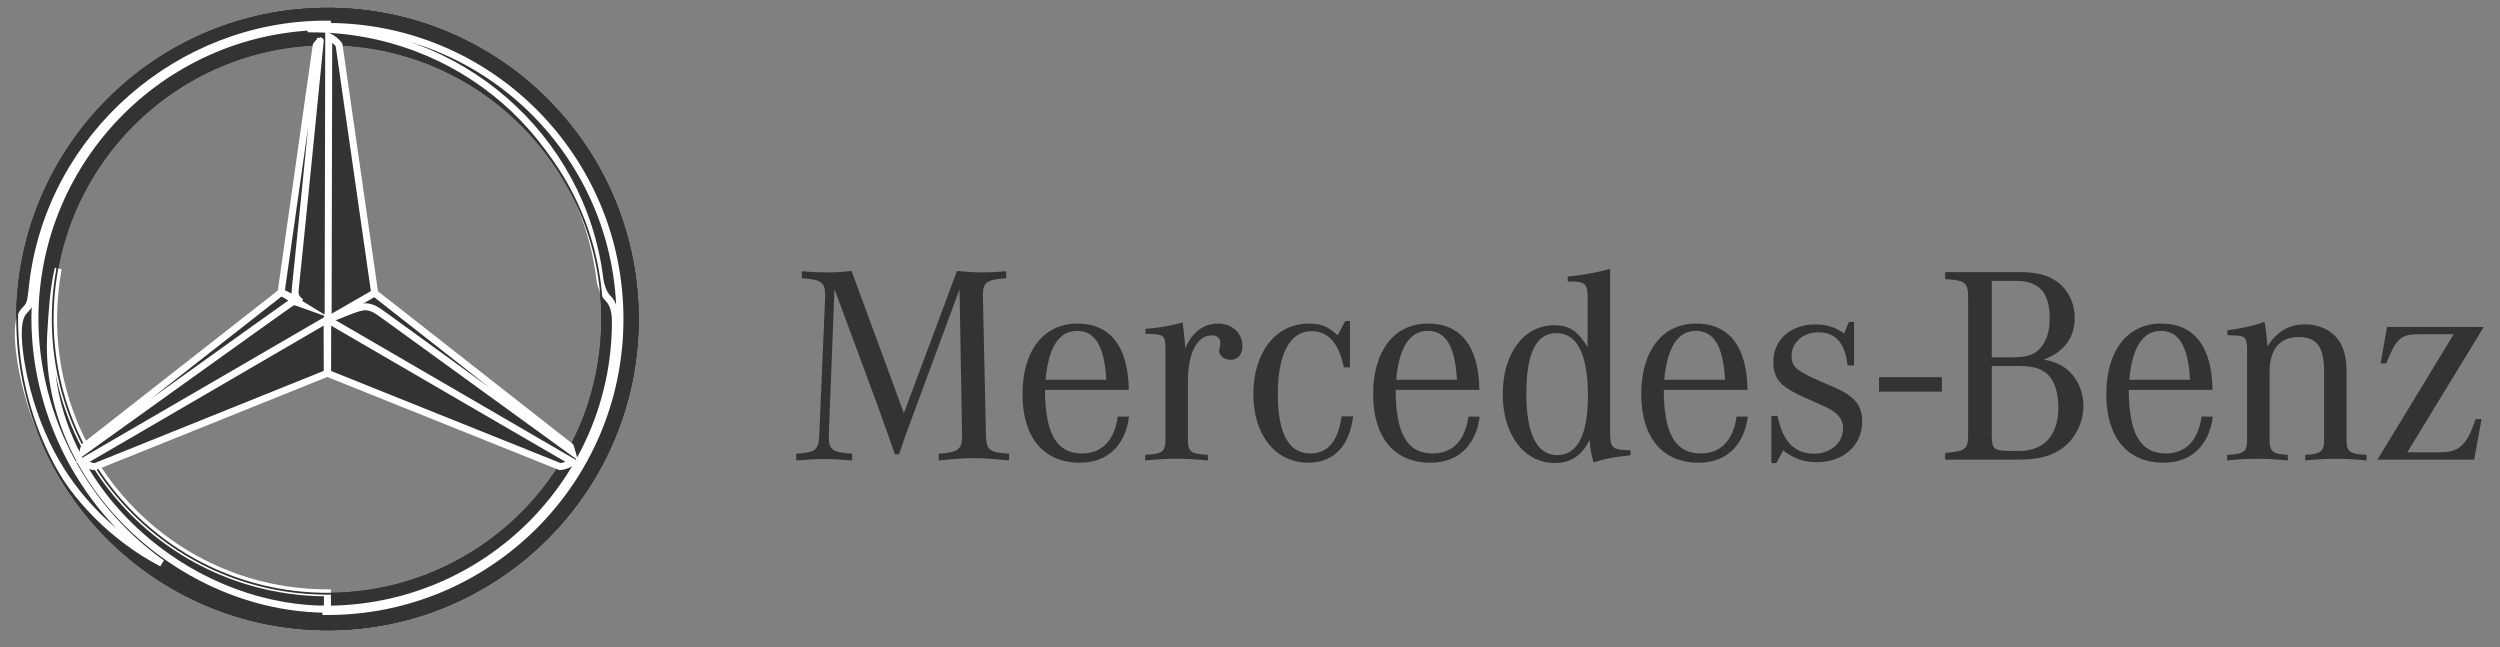
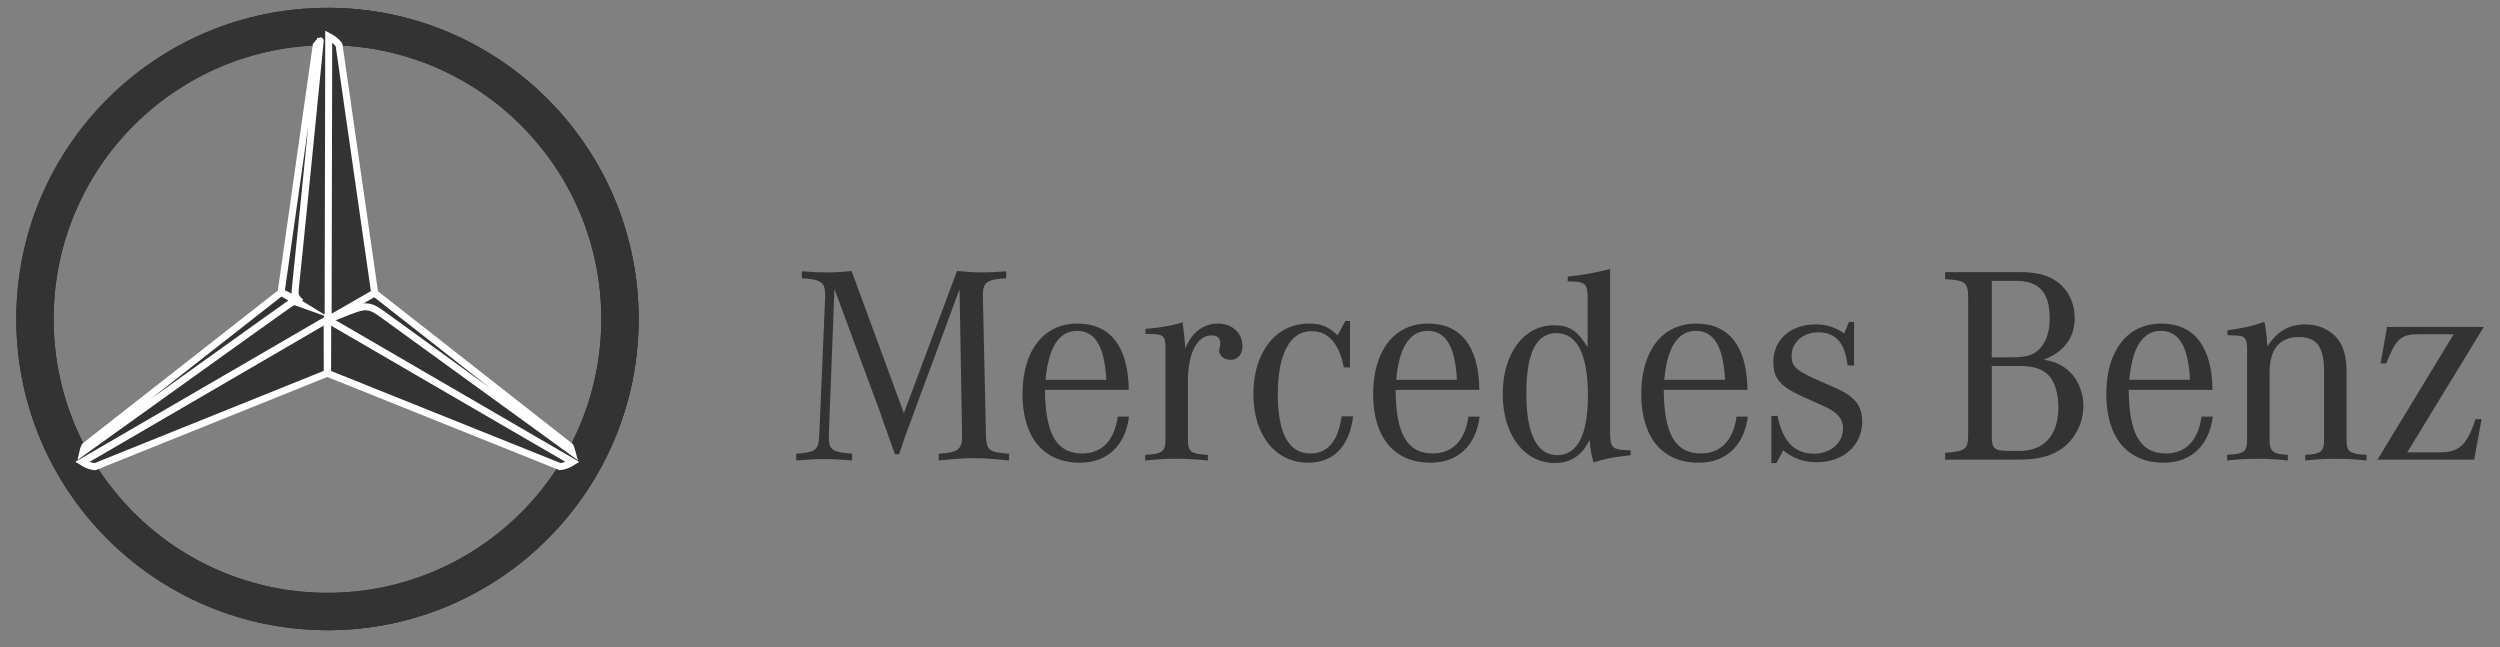
<svg xmlns="http://www.w3.org/2000/svg" version="1.1" id="Ebene_2" x="0px" y="0px" width="111.997px" height="28.998px" viewBox="0 0 111.997 28.998" enable-background="new 0 0 111.997 28.998" xml:space="preserve">
  <rect x="0" y="0" width="111.997" height="28.998" fill="#808080" stroke="none" />
  <g id="layer1" transform="translate(-175.93,-229.9)">
-     <path id="path9674" fill="#333333" d="M260.109,247.446h2.814v-0.648h-2.814V247.446z" />
    <g id="g9684" transform="matrix(1.25,0,0,-1.25,245.619,253.923)">
      <path id="path9686" fill="#333333" d="M-25.845,8.861l-0.202-5.228V3.543c0-0.444,0.13-0.534,0.836-0.584V2.716    c-0.514,0.041-0.715,0.05-0.998,0.05c-0.281,0-0.483-0.009-1.007-0.05v0.242c0.705,0.05,0.805,0.131,0.827,0.675l0.211,4.946    v0.061c0,0.464-0.141,0.564-0.836,0.605v0.252c0.392-0.031,0.544-0.041,0.827-0.041c0.372,0,0.573,0.01,0.957,0.05l1.873-5.098    l1.904,5.098c0.454-0.041,0.665-0.05,0.967-0.05c0.252,0,0.413,0.01,0.796,0.041V9.245c-0.685-0.041-0.835-0.141-0.835-0.595    V8.579l0.11-4.946c0.009-0.544,0.1-0.625,0.827-0.675V2.716c-0.636,0.061-0.877,0.081-1.26,0.081c-0.382,0-0.624-0.02-1.259-0.081    v0.242c0.685,0.041,0.836,0.152,0.836,0.623v0.052l-0.091,5.218l-1.662-4.493l-0.121-0.333l-0.141-0.372l-0.131-0.383    l-0.111-0.333h-0.151l-0.111,0.322l-0.141,0.394l-0.142,0.392l-0.12,0.353L-25.845,8.861z" />
    </g>
    <g id="g9688" transform="matrix(1.25,0,0,-1.25,263.57,261.645)">
      <path id="path9690" fill="#333333" d="M-32.64,11.784c0.1,1.159,0.483,1.754,1.128,1.754c0.655,0,0.988-0.565,1.048-1.754H-32.64z     M-31.331,9.145c-0.917,0-1.32,0.705-1.33,2.278h3.003c-0.02,1.55-0.655,2.377-1.844,2.377c-1.209,0-1.965-0.977-1.965-2.528    s0.755-2.459,2.055-2.459c0.987,0,1.632,0.616,1.763,1.653h-0.404C-30.173,9.609-30.615,9.145-31.331,9.145" />
    </g>
    <g id="g9692" transform="matrix(1.25,0,0,-1.25,272.069,257.748)">
      <path id="path9694" fill="#333333" d="M-35.858,10.31v0.181c0.574,0.05,0.917,0.111,1.33,0.232c0.05-0.373,0.07-0.534,0.091-0.836    V9.776c0.22,0.573,0.654,0.907,1.177,0.907c0.504,0,0.877-0.334,0.877-0.816c0-0.292-0.171-0.484-0.423-0.484    c-0.231,0-0.413,0.142-0.413,0.344c0,0.02,0.01,0.059,0.02,0.1l0.02,0.1v0.091c0,0.142-0.121,0.242-0.302,0.242    c-0.523,0-0.856-0.634-0.856-1.631V6.521c0-0.433,0.101-0.514,0.715-0.544V5.776c-0.553,0.05-0.766,0.061-1.118,0.061    c-0.363,0-0.573-0.011-1.129-0.061v0.202c0.615,0.03,0.727,0.111,0.727,0.544v3.133v0.163c-0.011,0.433-0.061,0.482-0.584,0.493    H-35.858z" />
    </g>
    <g id="g9696" transform="matrix(1.25,0,0,-1.25,289.461,256.649)">
      <path id="path9698" fill="#333333" d="M-42.443,9.893V8.231h-0.22c-0.181,0.877-0.555,1.3-1.169,1.3    c-0.756,0-1.198-0.815-1.198-2.256c0-1.411,0.392-2.127,1.167-2.127c0.625,0,0.998,0.444,1.119,1.33h0.414    c-0.131-1.078-0.706-1.662-1.612-1.662c-1.169,0-1.964,0.987-1.964,2.459c0,1.5,0.804,2.528,1.993,2.528    c0.433,0,0.706-0.111,1.028-0.423l0.272,0.514H-42.443z" />
    </g>
    <g id="g9700" transform="matrix(1.25,0,0,-1.25,293.387,261.645)">
      <path id="path9702" fill="#333333" d="M-43.928,11.784c0.102,1.159,0.484,1.754,1.13,1.754c0.653,0,0.986-0.565,1.047-1.754    H-43.928z M-42.618,9.145c-0.917,0-1.32,0.705-1.33,2.278h3.002c-0.02,1.55-0.655,2.377-1.844,2.377    c-1.209,0-1.964-0.977-1.964-2.528s0.755-2.459,2.055-2.459c0.987,0,1.633,0.616,1.762,1.653h-0.402    C-41.46,9.609-41.903,9.145-42.618,9.145" />
    </g>
    <g id="g9704" transform="matrix(1.25,0,0,-1.25,307.083,268.051)">
      <path id="path9706" fill="#333333" d="M-49.112,14.209c-0.727,0-1.108,0.756-1.108,2.197c0,1.461,0.352,2.176,1.077,2.176    c0.747,0,1.13-0.765,1.13-2.246C-48.014,14.936-48.387,14.209-49.112,14.209 M-47.218,15.065v5.817    c-0.503-0.134-0.958-0.214-1.52-0.275v-0.171c0.633,0,0.714-0.071,0.714-0.595v-1.763c-0.372,0.605-0.664,0.786-1.209,0.786    c-1.078,0-1.833-1.018-1.833-2.468c0-1.452,0.766-2.469,1.864-2.469c0.573,0,0.967,0.261,1.248,0.825    c0.041-0.381,0.041-0.422,0.141-0.805c0.414,0.13,0.584,0.172,1.18,0.241l0.15,0.02v0.172    C-47.159,14.401-47.218,14.451-47.218,15.065" />
    </g>
    <g id="g9708" transform="matrix(1.25,0,0,-1.25,316.188,261.645)">
      <path id="path9710" fill="#333333" d="M-52.56,11.784c0.102,1.159,0.484,1.754,1.13,1.754c0.655,0,0.987-0.565,1.047-1.754H-52.56    z M-51.251,9.145c-0.916,0-1.319,0.705-1.328,2.278h3.002c-0.02,1.55-0.655,2.377-1.844,2.377c-1.208,0-1.964-0.977-1.964-2.528    s0.756-2.459,2.055-2.459c0.987,0,1.631,0.616,1.764,1.653h-0.403C-50.092,9.609-50.534,9.145-51.251,9.145" />
    </g>
    <g id="g9712" transform="matrix(1.25,0,0,-1.25,325.293,268.721)">
      <path id="path9714" fill="#333333" d="M-56.007,14.464v1.683l0.222,0.009c0.181-0.917,0.605-1.359,1.311-1.359    c0.594,0,1.036,0.392,1.036,0.906c0,0.342-0.191,0.575-0.684,0.797l-0.383,0.17l-0.464,0.211    c-0.734,0.344-0.967,0.625-0.967,1.209c0,0.797,0.625,1.34,1.511,1.34c0.394,0,0.686-0.091,1.028-0.322l0.172,0.412h0.181v-1.562    h-0.231c-0.091,0.806-0.423,1.189-1.058,1.189c-0.534,0-0.948-0.362-0.948-0.836c0-0.403,0.152-0.534,1.069-0.938l0.423-0.181    c0.766-0.331,1.038-0.655,1.038-1.248c0-0.847-0.675-1.452-1.622-1.452c-0.464,0-0.827,0.12-1.209,0.423l-0.242-0.453H-56.007z" />
    </g>
    <g id="g9716" transform="matrix(1.25,0,0,-1.25,346.307,260.474)">
      <path id="path9718" fill="#333333" d="M-63.962,11.342c0.534,0,0.836-0.092,1.069-0.323c0.231-0.231,0.362-0.664,0.362-1.148    c0-1.008-0.505-1.572-1.4-1.572h-0.362c-0.534,0-0.625,0.081-0.625,0.523v2.52H-63.962z M-64.918,14.394h0.856    c0.845,0,1.219-0.413,1.219-1.35c0-0.463-0.109-0.795-0.333-1.058c-0.22-0.252-0.492-0.333-1.058-0.333h-0.684V14.394z     M-61.946,13.064c0,0.524-0.222,0.988-0.605,1.28c-0.342,0.252-0.736,0.363-1.391,0.363h-2.648v-0.252    c0.725-0.04,0.825-0.121,0.825-0.665V8.903c0-0.544-0.08-0.614-0.825-0.675V7.986h2.548c0.745,0,1.148,0.091,1.572,0.353    c0.503,0.322,0.836,0.938,0.836,1.572c0,0.544-0.233,1.037-0.625,1.339c-0.211,0.162-0.433,0.252-0.795,0.323    C-62.329,11.845-61.946,12.359-61.946,13.064" />
    </g>
    <g id="g9720" transform="matrix(1.25,0,0,-1.25,355.731,261.645)">
      <path id="path9722" fill="#333333" d="M-67.529,11.784c0.102,1.159,0.484,1.754,1.128,1.754c0.656,0,0.987-0.565,1.048-1.754    H-67.529z M-66.218,9.145c-0.917,0-1.32,0.705-1.331,2.278h3.003c-0.02,1.55-0.655,2.377-1.844,2.377    c-1.209,0-1.964-0.977-1.964-2.528s0.755-2.459,2.055-2.459c0.987,0,1.631,0.616,1.764,1.653h-0.405    C-65.06,9.609-65.503,9.145-66.218,9.145" />
    </g>
    <path id="path9726" fill="#333333" d="M275.714,244.911v-0.213c0.73-0.101,1.16-0.201,1.662-0.378   c0.063,0.29,0.1,0.617,0.127,1.095c0.453-0.679,0.969-0.982,1.699-0.982c0.756,0,1.41,0.391,1.662,1.007   c0.127,0.303,0.189,0.656,0.189,1.133v3.023c0,0.541,0.125,0.643,0.895,0.68v0.252c-0.668-0.063-0.92-0.074-1.373-0.074   c-0.465,0-0.719,0.012-1.373,0.074v-0.252c0.682-0.025,0.844-0.152,0.844-0.654v-3.086c0-1.096-0.328-1.537-1.133-1.537   c-0.855,0-1.309,0.543-1.309,1.574v3.049c0,0.502,0.162,0.629,0.818,0.654v0.252c-0.656-0.063-0.908-0.074-1.361-0.074   c-0.439,0-0.705,0.012-1.359,0.074v-0.252c0.768-0.037,0.895-0.139,0.895-0.68v-3.891v-0.189c-0.014-0.518-0.088-0.592-0.719-0.592   C275.841,244.925,275.777,244.911,275.714,244.911" />
    <g id="g9736" transform="matrix(1.25,0,0,-1.25,376.835,268.434)">
      <path id="path9738" fill="#333333" d="M-75.517,14.354l2.73,4.494h-1.239c-0.656,0-0.816-0.141-1.178-1.047h-0.203l0.233,1.309    h3.466l-2.741-4.493h1.178c0.686,0,0.967,0.272,1.27,1.189h0.213l-0.263-1.452H-75.517z" />
    </g>
    <g id="g9756" transform="matrix(1.25,0,0,-1.25,-401.629,321.672)">
      <g id="g9758">
        <g id="g9764">
          <g id="g9766">
            <path id="path9774" fill="#333333" d="M475.443,62.944l0.052-0.033c-0.032,0.027-0.045,0.05-0.055,0.091l0,0L475.443,62.944z" />
          </g>
        </g>
      </g>
    </g>
    <g id="g9776" transform="matrix(1.25,0,0,-1.25,-401.629,321.672)">
      <g id="g9778">
        <g id="g9784">
          <g id="g9786">
            <path id="path9804" fill="#333333" d="M462.63,61.985c0-6.159,4.993-11.153,11.152-11.153l0,0       c6.159,0,11.153,4.994,11.153,11.153l0,0c0,6.159-4.994,11.152-11.153,11.152l0,0C467.623,73.137,462.63,68.144,462.63,61.985        M463.969,61.985c0,5.42,4.393,9.814,9.814,9.814l0,0c5.42,0,9.814-4.393,9.814-9.814l0,0c0-5.42-4.394-9.814-9.814-9.814l0,0       C468.362,52.171,463.969,56.565,463.969,61.985" />
          </g>
        </g>
      </g>
    </g>
    <g id="g9806" transform="matrix(1.25,0,0,-1.25,-401.629,321.672)">
      <g id="g9808">
        <g id="g9814">
          <g id="g9816">
-             <path id="path9834" fill="#333333" d="M462.63,61.985c0-6.159,4.993-11.153,11.152-11.153l0,0       c6.159,0,11.153,4.994,11.153,11.153l0,0c0,6.159-4.994,11.152-11.153,11.152l0,0C467.623,73.137,462.63,68.144,462.63,61.985        M463.299,61.985c0,5.789,4.693,10.483,10.483,10.483l0,0c5.79,0,10.484-4.693,10.484-10.483l0,0       c0-5.791-4.694-10.483-10.484-10.483l0,0C467.993,51.503,463.299,56.195,463.299,61.985" />
-           </g>
+             </g>
        </g>
      </g>
    </g>
    <g id="g9836" transform="matrix(1.25,0,0,-1.25,-401.629,321.672)">
      <g id="g9838">
        <g id="g9844">
          <g id="g9846">
            <path id="path9864" fill="#333333" d="M473.782,73.081c5.983,0,10.833-4.849,10.833-10.831l0,0       c0-5.982-4.85-10.832-10.833-10.832l0,0v-0.586c6.159,0,11.153,4.994,11.153,11.153l0,0c0,6.159-4.994,11.152-11.153,11.152       l0,0V73.081z" />
          </g>
        </g>
      </g>
    </g>
    <g id="g9866" transform="matrix(1.25,0,0,-1.25,-401.629,321.672)">
      <g id="g9868">
        <g id="g9874">
          <g id="g9876">
-             <path id="path9890" fill="#333333" stroke="#FFFFFF" stroke-width="0.25" stroke-miterlimit="10" d="M463.868,61.499       c-0.33-5.362,4.693-9.914,9.914-9.914l0,0l0,0v0.586c-5.42,0-9.814,4.394-9.814,9.814l0,0c0,0.617,0.057,1.221,0.166,1.808l0,0       C463.961,63.057,463.916,62.287,463.868,61.499" />
-           </g>
+             </g>
        </g>
      </g>
    </g>
    <g id="g10556" transform="matrix(1.25,0,0,-1.25,-401.629,321.672)">
      <g id="g10558">
        <g id="g10564">
          <g id="g10566">
-             <path id="path10584" fill="#333333" stroke="#FFFFFF" stroke-width="0.25" stroke-miterlimit="10" d="M473.727,72.552       c-0.003,0-0.007,0-0.011,0l0,0c-5.226,0-9.841-3.984-10.49-9.257l0,0c-0.023-0.185-0.029-0.28-0.048-0.411l0,0       c-0.037-0.247-0.041-0.382-0.21-0.551l0,0c-0.162-0.163-0.276-0.349-0.264-0.962l0,0c0.014-0.744,0.283-2.483,1.176-4.191l0,0       c0.841-1.611,2.245-3.044,3.969-3.95l0,0c-3.078,2.203-4.55,5.636-4.55,8.755l0,0c0,5.789,4.693,10.484,10.483,10.484l0,0       v0.083H473.727z" />
-           </g>
+             </g>
        </g>
      </g>
    </g>
    <g id="g10586" transform="matrix(1.25,0,0,-1.25,-401.629,321.672)">
      <g id="g10588">
        <g id="g10594">
          <g id="g10596">
-             <path id="path10614" fill="#333333" stroke="#FFFFFF" stroke-width="0.25" stroke-miterlimit="10" d="M473.197,72.452v-0.068       c5.309,0,9.72-3.841,10.351-8.979l0,0c0.04-0.277,0.145-0.533,0.282-0.67l0,0c0.152-0.151,0.273-0.396,0.273-0.842l0,0       c0-5.677-4.632-10.308-10.376-10.308l0,0v-0.083h0.055c5.79,0,10.484,4.694,10.484,10.483l0,0       c0,5.789-4.694,10.484-10.484,10.484l0,0L473.197,72.452L473.197,72.452z" />
-           </g>
+             </g>
        </g>
      </g>
    </g>
    <g id="g10636" transform="matrix(1.25,0,0,-1.25,-401.629,321.672)">
      <g id="g10638">
        <g id="g10644">
          <g id="g10646">
            <path id="path10662" fill="#333333" d="M462.63,61.985c0-6.159,4.993-11.153,11.152-11.153l0,0       c6.159,0,11.153,4.994,11.153,11.153l0,0c0,6.159-4.994,11.152-11.153,11.152l0,0C467.623,73.137,462.63,68.144,462.63,61.985        M462.696,61.985c0,6.123,4.964,11.086,11.086,11.086l0,0c6.123,0,11.087-4.963,11.087-11.086l0,0       c0-6.123-4.964-11.087-11.087-11.087l0,0C467.66,50.898,462.696,55.862,462.696,61.985" />
          </g>
        </g>
      </g>
    </g>
    <g id="g10664" transform="matrix(1.25,0,0,-1.25,-401.629,321.672)">
      <g id="g10666">
        <g id="g10672">
          <g id="g10674">
            <path id="path10688" fill="#333333" d="M463.904,61.985c0-5.455,4.423-9.879,9.879-9.879l0,0c5.456,0,9.88,4.423,9.88,9.879       l0,0c0,5.456-4.423,9.879-9.88,9.879l0,0C468.326,71.864,463.904,67.441,463.904,61.985 M463.969,61.985       c0,5.421,4.393,9.814,9.814,9.814l0,0c5.42,0,9.814-4.394,9.814-9.814l0,0c0-5.42-4.394-9.813-9.814-9.813l0,0       C468.362,52.171,463.969,56.565,463.969,61.985" />
          </g>
        </g>
      </g>
    </g>
    <g id="g11802" transform="matrix(1.25,0,0,-1.25,-401.629,321.672)">
      <g id="g11804">
        <g id="g11810">
          <g id="g11812">
            <path id="path11824" fill="#333333" d="M465.078,57.395c0,0-0.105-0.188-0.085-0.484l0,0c0.095,0.053,8.79,5.075,8.79,5.075       l0,0l-1.666,0.962L465.078,57.395z" />
          </g>
        </g>
      </g>
    </g>
    <g id="g11826" transform="matrix(1.25,0,0,-1.25,-401.629,321.672)">
      <g id="g11828">
        <g id="g11834">
          <g id="g11836">
            <path id="path11848" fill="#333333" d="M473.782,61.985c0,0,8.754-5.055,8.791-5.075l0,0c0.015,0.303-0.08,0.473-0.08,0.473       l0,0l-7.044,5.563L473.782,61.985z" />
          </g>
        </g>
      </g>
    </g>
    <g id="g11850" transform="matrix(1.25,0,0,-1.25,-401.629,321.672)">
      <g id="g11852">
        <g id="g11858">
          <g id="g11860">
            <path id="path11872" fill="#333333" d="M473.555,71.981c-0.105-0.087-0.173-0.19-0.173-0.19l0,0l-1.266-8.843l1.666-0.962       v0.009v10.139C473.78,72.133,473.687,72.091,473.555,71.981" />
          </g>
        </g>
      </g>
    </g>
    <g id="g11874" transform="matrix(1.25,0,0,-1.25,-401.629,321.672)">
      <g id="g11876">
        <g id="g11882">
          <g id="g11884">
            <path id="path11892" fill="#333333" stroke="#FFFFFF" stroke-width="0.25" stroke-miterlimit="10" d="M473.449,71.877       c-0.031-0.036-0.069-0.085-0.069-0.085l0,0l-1.258-8.845l0.711-0.361c-0.148,0.116-0.182,0.201-0.2,0.262l0,0       c-0.02,0.077-0.007,0.162,0.002,0.267l0,0c0.016,0.198,0.085,0.71,0.889,8.839l0,0       C473.525,71.954,473.486,71.922,473.449,71.877 M475.295,62.853c0,0-1.341-0.825-1.27-0.8l0,0       c0.234,0.083,0.716,0.307,0.998,0.359l0,0c0.329,0.061,0.561-0.143,0.752-0.272l0,0c0.034-0.023,6.742-4.894,6.773-4.916l0,0       c-0.036,0.13-0.066,0.195-0.066,0.195l0,0l-7.043,5.521L475.295,62.853L475.295,62.853z M465.088,57.431       c0,0-0.045-0.092-0.071-0.209l0,0c0.017,0.012,7.129,5.117,7.375,5.28l0,0c0.175,0.117,0.187,0.122,0.369,0.057l0,0       l-0.475,0.292l-0.165,0.087L465.088,57.431L465.088,57.431z" />
          </g>
        </g>
      </g>
    </g>
    <g id="g11826_1_" transform="matrix(1.25,0,0,-1.25,-401.629,321.672)">
      <g id="g11828_1_">
        <g id="g11834_1_">
          <g id="g11836_1_">
            <path id="path11848_1_" fill="#333333" stroke="#FFFFFF" stroke-width="0.25" stroke-miterlimit="10" d="M475.475,62.919       l-1.276,8.883l0,0c0,0-0.1,0.169-0.37,0.308l0,0c0-0.043-0.022-10.151-0.022-10.151L475.475,62.919z" />
          </g>
        </g>
      </g>
    </g>
    <g id="g11826_2_" transform="matrix(1.25,0,0,-1.25,-401.629,321.672)">
      <g id="g11828_2_">
        <g id="g11834_2_">
          <g id="g11836_2_">
            <path id="path11848_2_" fill="#333333" stroke="#FFFFFF" stroke-width="0.25" stroke-miterlimit="10" d="M473.788,60.037       l8.329-3.342l0,0c0,0,0.196,0.002,0.452,0.166l0,0c-0.037,0.022-8.777,5.1-8.777,5.1L473.788,60.037z" />
          </g>
        </g>
      </g>
    </g>
    <g id="g11826_3_" transform="matrix(1.25,0,0,-1.25,-401.629,321.672)">
      <g id="g11828_3_">
        <g id="g11834_3_">
          <g id="g11836_3_">
            <path id="path11848_3_" fill="#333333" stroke="#FFFFFF" stroke-width="0.25" stroke-miterlimit="10" d="M473.77,61.965       c0,0-8.735-5.087-8.773-5.107l0,0c0.257-0.163,0.453-0.166,0.453-0.166l0,0l8.326,3.35L473.77,61.965z" />
          </g>
        </g>
      </g>
    </g>
  </g>
</svg>